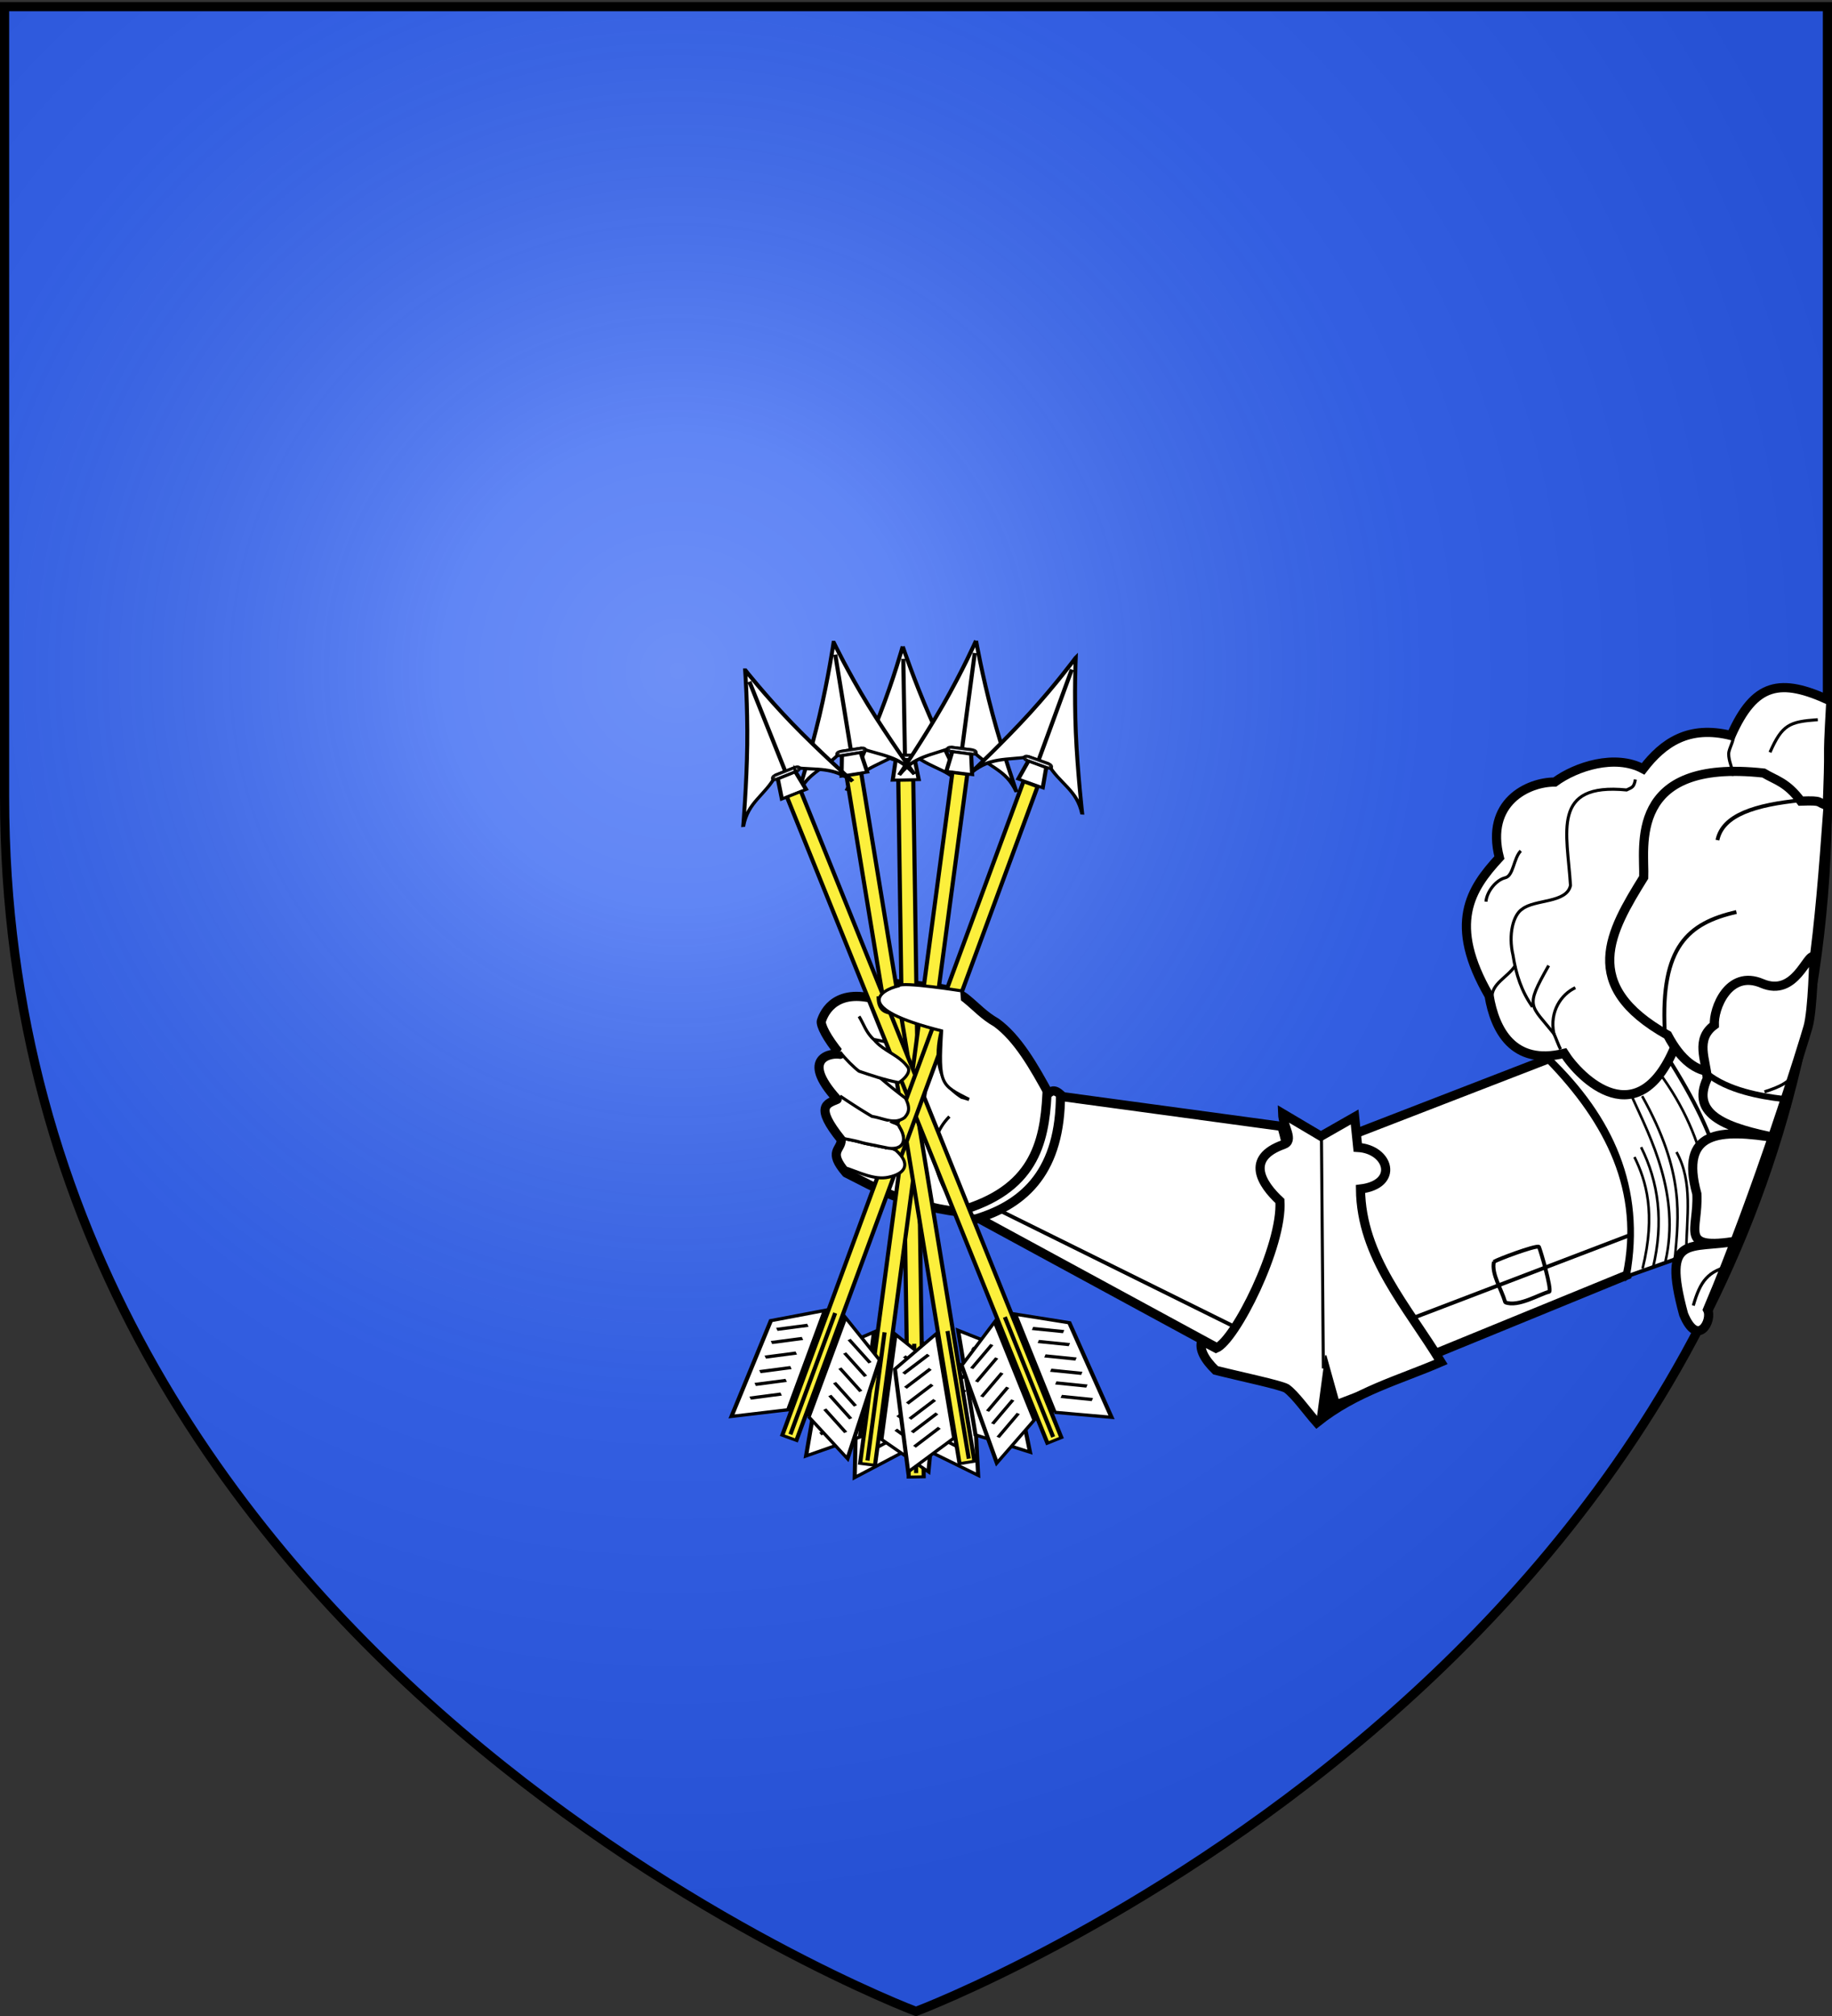
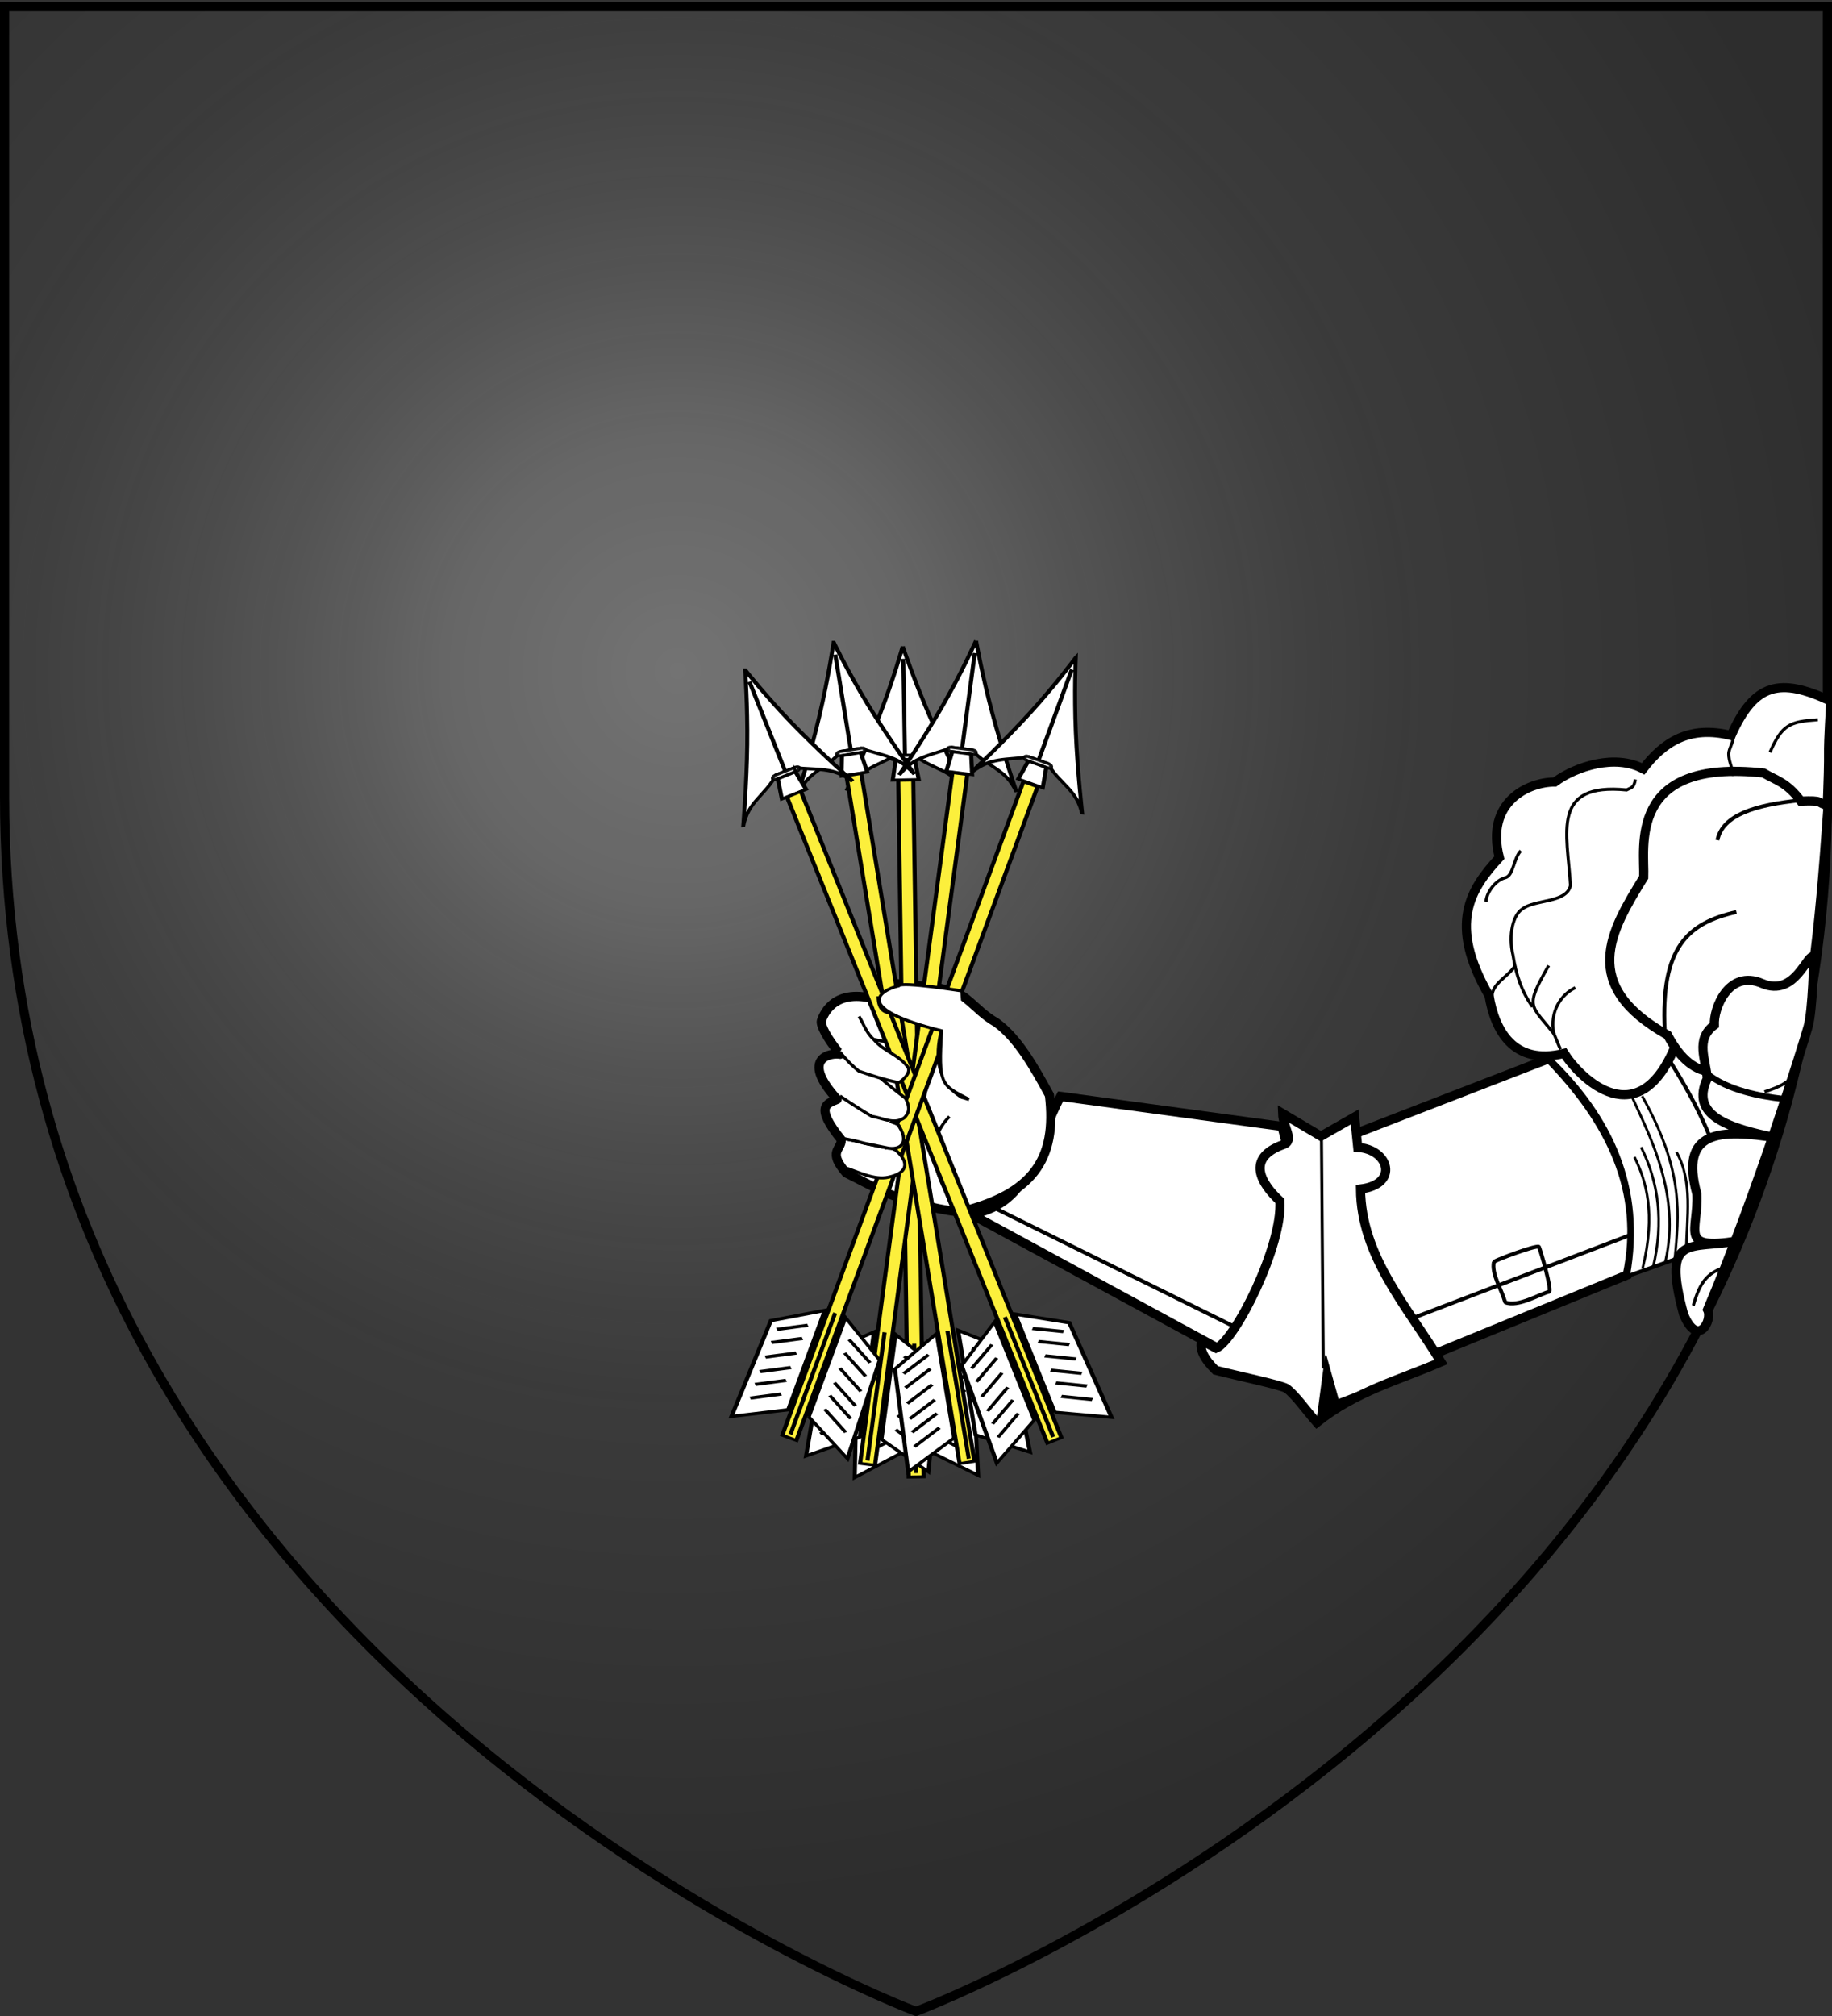
<svg xmlns="http://www.w3.org/2000/svg" xmlns:xlink="http://www.w3.org/1999/xlink" width="600" height="660" version="1.0">
  <rect width="100%" height="100%" fill="#333333" stroke="none" />
  <defs>
    <linearGradient id="c">
      <stop offset="0" style="stop-color:#000;stop-opacity:1" />
      <stop offset="1" style="stop-color:#000;stop-opacity:0" />
    </linearGradient>
    <linearGradient id="b">
      <stop offset="0" style="stop-color:white;stop-opacity:.314" />
      <stop offset=".19" style="stop-color:white;stop-opacity:.251" />
      <stop offset=".6" style="stop-color:#6b6b6b;stop-opacity:.125" />
      <stop offset="1" style="stop-color:black;stop-opacity:.125" />
    </linearGradient>
    <linearGradient id="h">
      <stop offset="0" style="stop-color:#fd0000;stop-opacity:1" />
      <stop offset=".5" style="stop-color:#e77275;stop-opacity:.659" />
      <stop offset="1" style="stop-color:black;stop-opacity:.323" />
    </linearGradient>
    <linearGradient id="j">
      <stop offset="0" style="stop-color:#fff;stop-opacity:0" />
      <stop offset="1" style="stop-color:#000;stop-opacity:.646" />
    </linearGradient>
    <linearGradient id="d">
      <stop offset="0" style="stop-color:#000;stop-opacity:1" />
      <stop offset="1" style="stop-color:#000;stop-opacity:0" />
    </linearGradient>
    <linearGradient id="a">
      <stop offset="0" style="stop-color:#fd0000;stop-opacity:1" />
      <stop offset=".5" style="stop-color:#e77275;stop-opacity:.659" />
      <stop offset="1" style="stop-color:black;stop-opacity:.323" />
    </linearGradient>
    <linearGradient id="g">
      <stop offset="0" style="stop-color:white;stop-opacity:1" />
      <stop offset="1" style="stop-color:white;stop-opacity:0" />
    </linearGradient>
    <linearGradient id="f">
      <stop offset="0" style="stop-color:#000;stop-opacity:1" />
      <stop offset="1" style="stop-color:black;stop-opacity:0" />
    </linearGradient>
    <linearGradient id="e">
      <stop offset="0" style="stop-color:#000;stop-opacity:1" />
      <stop offset="1" style="stop-color:#000;stop-opacity:0" />
    </linearGradient>
    <linearGradient id="i">
      <stop offset="0" style="stop-color:white;stop-opacity:.314" />
      <stop offset=".19" style="stop-color:white;stop-opacity:.251" />
      <stop offset=".6" style="stop-color:#6b6b6b;stop-opacity:.125" />
      <stop offset="1" style="stop-color:black;stop-opacity:.125" />
    </linearGradient>
    <radialGradient xlink:href="#b" id="k" cx="221.445" cy="226.331" r="300" fx="221.445" fy="226.331" gradientTransform="matrix(1.353 0 0 1.349 -77.63 -85.747)" gradientUnits="userSpaceOnUse" />
  </defs>
  <g style="display:inline">
-     <path d="M300 658.5s298.5-112.32 298.5-397.772V2.176H1.5v258.552C1.5 546.18 300 658.5 300 658.5Z" style="fill:#2b5df2;fill-opacity:1;fill-rule:evenodd;stroke:none;stroke-width:1px;stroke-linecap:butt;stroke-linejoin:miter;stroke-opacity:1" />
-   </g>
+     </g>
  <g style="display:inline">
    <path d="M300 658.5s298.5-112.32 298.5-397.772V2.176H1.5v258.552C1.5 546.18 300 658.5 300 658.5Z" style="fill:url(#k);fill-opacity:1;fill-rule:evenodd;stroke:none" />
  </g>
  <g style="display:inline">
    <path d="M300 658.5S1.5 546.18 1.5 260.728V2.176h597v258.552C598.5 546.18 300 658.5 300 658.5z" style="fill:none;stroke:#000;stroke-width:3;stroke-linecap:butt;stroke-linejoin:miter;stroke-miterlimit:4;stroke-dasharray:none;stroke-opacity:1" />
  </g>
  <g style="display:inline">
    <path d="m318.136 397.563 80.825 43.885c22.267-19.158 29.19-44.059 20.865-72.68l-72.478-9.836c-9.21 17.195-9.065 34.695-29.212 38.63z" style="fill:#fff;fill-rule:evenodd;stroke:#000;stroke-width:3;stroke-linecap:butt;stroke-linejoin:miter;stroke-miterlimit:4;stroke-dasharray:none;stroke-opacity:1" />
    <path d="M343.703 358.532c-5.15-9.471-10.41-18.683-17.405-23.761-4.051-2.3-6.434-5.048-9.573-7.593-5.868-5.217-18.992-3.98-28.49-5.968l-2.083 5.772c-13.67-3.523-16.684 5.911-17.147 7.269-.326 1.305 1.678 5.523 6.166 10.91-2.598-.569-13.605.84-.989 14.74-3.34 1.443-7.523 2.226 1.327 13.207.116 3.369-4.618 3.702 1.613 10.896 9.84 4.9 17.986 10.218 37.12 12.823 23.793-5.79 32.032-17.159 29.46-38.295z" style="fill:#fff;fill-opacity:1;fill-rule:evenodd;stroke:#000;stroke-width:3;stroke-linecap:butt;stroke-linejoin:round;stroke-miterlimit:4;stroke-dasharray:none;stroke-opacity:1" />
    <path d="m469.703 443.3 63.257-25.917c5.793-27.47-5.63-50.299-25.601-70.824l-67.247 26.023c4.517 22.183-1.476 41.633 29.591 70.718z" style="fill:#fff;fill-opacity:1;fill-rule:evenodd;stroke:#000;stroke-width:3;stroke-linecap:butt;stroke-linejoin:miter;stroke-miterlimit:4;stroke-dasharray:none;stroke-opacity:1" />
    <path d="M393.6 438.91c-.918 2.738.753 6.002 4.519 9.692 7.894 2 21.005 4.725 23.212 5.935 2.86 2.045 6.626 7.447 9.94 11.176 12.722-10.212 26.948-13.889 40.654-19.825-10.905-18.032-26.116-34.35-26.348-56.63 12.744-1.54 9.36-13.025-.898-13.612l-1.026-9.976-11.048 6.303-12.532-7.428c.147 4.463 3.979 8.844.289 10.149-12.597 4.455-7.216 12.903-1.173 18.498.908 14.729-14.682 45.673-20.902 48.195z" style="fill:#fff;fill-opacity:1;fill-rule:evenodd;stroke:#000;stroke-width:3;stroke-linecap:butt;stroke-linejoin:miter;stroke-miterlimit:4;stroke-dasharray:none;stroke-opacity:1" />
    <path d="m431.271 465.713 2.94-21.99 4.063 14.56 31.773-12.166c-13.172 5.929-27.56 8.879-38.776 19.596z" style="fill:#000;fill-rule:evenodd;stroke:#000;stroke-width:.419px;stroke-linecap:butt;stroke-linejoin:miter;stroke-opacity:1" />
-     <path d="M319.525 399.09c-3.407-.051-6.259-1.41-5.377-2.618 24.292-6.874 27.907-22.037 28.743-38.14 1.15-.738 1.956-2.244 4.43-.016-.018 24.583-11.16 35.762-27.796 40.775z" style="fill:#fff;fill-rule:evenodd;stroke:#000;stroke-width:3;stroke-linecap:butt;stroke-linejoin:miter;stroke-miterlimit:4;stroke-dasharray:none;stroke-opacity:1" />
    <path d="m326.15 395.68 78.493 38.833M462.464 431.605l73.294-28" style="fill:none;fill-rule:evenodd;stroke:#000;stroke-width:1.256;stroke-linecap:butt;stroke-linejoin:miter;stroke-miterlimit:4;stroke-dasharray:none;stroke-opacity:1" />
    <path d="M489.269 413.088c-.856 3.998 2.438 8.838 3.715 13.27 4.238 1.674 11.234-2.715 14.441-3.478.737-1.07-2.7-12.995-3.417-14.734-1.453-.397-13.545 4.15-14.74 4.942z" style="fill:none;fill-rule:evenodd;stroke:#000;stroke-width:1.256;stroke-linecap:butt;stroke-linejoin:bevel;stroke-miterlimit:4;stroke-dasharray:none;stroke-opacity:1" />
    <path d="m533.194 417.736 37.173-13.207c18.823-52.014-11.87-53.967-26.949-71.707l-36 13.444c20.272 19.492 30.994 42.525 25.776 71.47z" style="fill:#fff;fill-rule:evenodd;stroke:#000;stroke-width:1.256;stroke-linecap:butt;stroke-linejoin:miter;stroke-miterlimit:4;stroke-dasharray:none;stroke-opacity:1" />
-     <path d="M560.794 408.08c-.236-13.96-.652-35.856-19.475-59.66" style="fill:none;fill-rule:evenodd;stroke:#000;stroke-width:.838;stroke-linecap:butt;stroke-linejoin:miter;stroke-miterlimit:4;stroke-dasharray:none;stroke-opacity:1" />
    <path d="M545.727 345.5c19.225 29.972 20.335 44.806 19.821 61.714" style="fill:none;fill-rule:evenodd;stroke:#000;stroke-width:1.256;stroke-linecap:butt;stroke-linejoin:miter;stroke-miterlimit:4;stroke-dasharray:none;stroke-opacity:1" />
    <path d="M549.081 341.386c-12.219 31.32-31.857 11.315-36.782 3.463-16.753 4.14-22.743-7.702-24.599-18.845-13.624-23.561-6.128-34.97 3.356-45.237-4.668-18.135 9.396-24.755 18.144-24.74 6.996-5.13 19.745-9.24 28.94-4.327 6.626-8.639 14.992-14.358 28.82-10.911 7.635-17.21 16.025-19.073 32.652-11.254-1.494 26.366.04 6.613-1.428 40.617-3.458 87.964-18.501 49.752-49.103 71.234z" style="fill:#fff;fill-rule:evenodd;stroke:#000;stroke-width:3;stroke-linecap:butt;stroke-linejoin:miter;stroke-miterlimit:4;stroke-dasharray:none;stroke-opacity:1" />
    <path d="M560.787 351c-5.241-.429-10.192-3.737-14.63-12.128-29.093-16.283-18.806-33.952-7.824-51.646.402-9.643-5.607-39.076 39.288-34.143 3.934 2.38 7.534 2.93 12.175 9.188 7.753-.288 4.875.415 8.925 1.526-3.243 45.664-5.375 62.64-13.5 97.235z" style="fill:#fff;fill-opacity:1;fill-rule:evenodd;stroke:#000;stroke-width:3;stroke-linecap:butt;stroke-linejoin:miter;stroke-miterlimit:4;stroke-dasharray:none;stroke-opacity:1" />
    <path d="M561.479 335.574c-6.436 4.696-2.694 11.459-2.34 17.533-5.607 12.013 6.477 16.196 23.08 19.493-19.18-3.146-32.206-2.548-26.478 18.276.601 12.081-6.24 18.562 13.304 15.393-15.56 2.879-24.93-2.87-17.644 24.016 4.641 11.23 9.619 1.875 7.836-1.51 16.517-38.9 31.358-87.14 32.912-92.592 1.554-5.451 1.906-22.905 1.906-22.905-2.204-1.535-5.97 13.373-16.99 8.674-11.02-4.7-15.947 8.377-15.586 13.622z" style="fill:#fff;fill-opacity:1;fill-rule:evenodd;stroke:#000;stroke-width:3;stroke-linecap:butt;stroke-linejoin:miter;stroke-miterlimit:4;stroke-dasharray:none;stroke-opacity:1" />
    <path d="M537.953 415.345c4.478-18.196 1.118-28.897-2.65-36.555" style="fill:none;fill-rule:evenodd;stroke:#000;stroke-width:.838;stroke-linecap:butt;stroke-linejoin:miter;stroke-miterlimit:4;stroke-dasharray:none;stroke-opacity:1" />
    <path d="M537.484 375.57c5.685 11.389 7.5 24.358 3.872 39.55" style="fill:none;fill-rule:evenodd;stroke:#000;stroke-width:.838;stroke-linecap:butt;stroke-linejoin:miter;stroke-miterlimit:4;stroke-dasharray:none;stroke-opacity:1" />
    <path d="M545.469 412.903c4.892-21.729-4.818-40.29-10.812-53.474" style="fill:none;fill-rule:evenodd;stroke:#000;stroke-width:.838;stroke-linecap:butt;stroke-linejoin:miter;stroke-miterlimit:4;stroke-dasharray:none;stroke-opacity:1" />
    <path d="M537.827 358.852c14.068 25.184 11.892 39.296 10.724 53.15" style="fill:none;fill-rule:evenodd;stroke:#000;stroke-width:.838;stroke-linecap:butt;stroke-linejoin:miter;stroke-miterlimit:4;stroke-dasharray:none;stroke-opacity:1" />
    <path d="M552.284 409.403c.045-10.644 2.295-22.398-3.219-32.244" style="fill:none;fill-rule:evenodd;stroke:#000;stroke-width:.838;stroke-linecap:butt;stroke-linejoin:miter;stroke-miterlimit:4;stroke-dasharray:none;stroke-opacity:1" />
    <path d="M558.993 351.424c6.917 5.637 17.804 7.496 24.735 8.315" style="fill:none;fill-rule:evenodd;stroke:#000;stroke-width:2;stroke-linecap:butt;stroke-linejoin:miter;stroke-miterlimit:4;stroke-dasharray:none;stroke-opacity:1" />
    <path d="M545.223 337.462c-1.394-27.562 7.654-35.263 23.464-38.883M589.855 261.977c-14.951 1.51-25.682 4.794-27.375 13.06" style="fill:none;fill-rule:evenodd;stroke:#000;stroke-width:1.256;stroke-linecap:butt;stroke-linejoin:miter;stroke-miterlimit:4;stroke-dasharray:none;stroke-opacity:1" />
    <path d="M511.112 343.514c-.614-1.07-1.608-3.887-2.226-5.19-1.431-7.246 2.472-12.822 7.049-14.967" style="fill:none;fill-rule:evenodd;stroke:#000;stroke-width:1px;stroke-linecap:butt;stroke-linejoin:miter;stroke-opacity:1" />
    <path d="M509.165 338.746c-7.915-10.124-9.953-8.526-1.964-22.63" style="fill:none;fill-rule:evenodd;stroke:#000;stroke-width:1px;stroke-linecap:butt;stroke-linejoin:miter;stroke-opacity:1" />
    <path d="M501.908 329.619c-3.594-5.054-5.396-10.59-6.394-16.97-1.583-6.675.077-13.19 3.057-15.05 4.163-3.246 14.53-1.869 15.782-7.727-1.063-17.344-6.447-33.703 18.374-31.254 1.933-.918 2.359-.85 2.882-3.424M498.067 278.547c-2.372 2.438-2.388 8.185-5.07 8.81-3.085.731-6.089 4.653-6.326 7.826" style="fill:none;fill-rule:evenodd;stroke:#000;stroke-width:1px;stroke-linecap:butt;stroke-linejoin:miter;stroke-opacity:1" />
    <path d="M488.643 326.743c-.287-4.759 5.208-6.794 7.632-10.659M566.96 240.789c1.788-.08-.36 3.567-.716 5.32-.383 1.884.77 4.696 1.241 6.448.065.24-.22 1.09-.284 1.4M579.691 246.29c4.002-9.061 6.35-10.026 15.651-10.67M554.57 427.413c2.318-8.026 4.755-11.38 12.546-13.042M577.89 357.44c4.75-1.538 8.665-3.086 11.02-7.601M432.79 372.07l.616 75.926M310.937 365.544c-8.27 8.4-4.785 18.729.584 27.633M286.182 340.29c4.083.831 8.167 1.659 12.25 2.488M289.51 322.562c.324 1.711 1.164 2.963 2.631 4.088 2.344.983 5.216.332 7.218-.994.163-1.04-.518-1.66-1.149-2.42M288.625 352.43c1.594-3.837 6.003-4.201 8.795-1.586M288.294 365.508c.426-5.075 3.333-6.256 9.466-3.544" style="fill:none;fill-rule:evenodd;stroke:#000;stroke-width:1px;stroke-linecap:butt;stroke-linejoin:miter;stroke-opacity:1" />
    <g style="display:inline;fill:#fff;fill-opacity:1;stroke-width:2.074;stroke-miterlimit:4;stroke-dasharray:none">
      <g style="fill:#fff;fill-opacity:1;stroke-width:2.187;stroke-miterlimit:4;stroke-dasharray:none" transform="matrix(.614 -.005 .002 .444 124.684 205.551)">
        <path d="M278.385 16.808s-4.776 23.448-12.342 49.962c-7.566 26.514-17.921 56.094-17.921 56.094 6.526-15.469 15.533-17.622 25.884-25.628l5.145-.099.179-.003 5.144-.1c9.55 10.948 19.757 10.474 26.957 26.298 0 0-10.506-28.175-18.768-54.806-8.262-26.632-14.278-51.718-14.278-51.718zM278.664 25.969l.652 71.162" style="fill:#fff;fill-opacity:1;fill-rule:evenodd;stroke:#000;stroke-width:2.187;stroke-linecap:butt;stroke-linejoin:miter;stroke-miterlimit:4;stroke-dasharray:none;stroke-opacity:1" />
        <rect width="14.984" height="3.123" x="270.208" y="102.496" ry="1.562" style="opacity:.9;fill:#fff;fill-opacity:1;stroke:#000;stroke-width:2.187;stroke-miterlimit:4;stroke-dasharray:none;stroke-opacity:1" transform="rotate(-1.105) skewX(-.172)" />
        <path d="m274.386 100.342-1.64 15.03 13.877-.267-2.096-14.808-10.14.045z" style="fill:#fff;fill-opacity:1;fill-rule:evenodd;stroke:#000;stroke-width:2.187;stroke-linecap:butt;stroke-linejoin:miter;stroke-miterlimit:4;stroke-dasharray:none;stroke-opacity:1" />
      </g>
      <path d="M-614.179 273.951h487.421v7.594h-487.421z" style="display:inline;fill:#fcef3c;fill-opacity:1;fill-rule:evenodd;stroke:#000;stroke-width:2.074;stroke-miterlimit:4;stroke-dasharray:none;stroke-dashoffset:0;stroke-opacity:1" transform="matrix(-.007 -.468 .647 -.011 116.064 199.143)" />
      <g style="fill:#fff;fill-opacity:1;stroke-width:2.074;stroke-miterlimit:4;stroke-dasharray:none">
        <g style="fill:#fff;fill-opacity:1;stroke:#000;stroke-width:2.074;stroke-miterlimit:4;stroke-dasharray:none">
          <path d="m272.405 594.687-25.772 18.148 1.922-72.41 23.842-19.814.007 74.076zM283.35 594.315l25.771 18.148-1.922-72.41-23.842-19.814-.007 74.076z" style="display:inline;fill:#fff;fill-opacity:1;fill-rule:evenodd;stroke:#000;stroke-width:2.074;stroke-linecap:butt;stroke-linejoin:miter;stroke-miterlimit:4;stroke-dasharray:none;stroke-opacity:1" transform="matrix(.647 -.009 .007 .468 116.064 199.143)" />
          <path d="M277.76 519.846v90.463" style="fill:#fff;fill-opacity:1;fill-rule:evenodd;stroke:#000;stroke-width:2.074;stroke-linecap:butt;stroke-linejoin:miter;stroke-miterlimit:4;stroke-dasharray:none;stroke-opacity:1" transform="matrix(.647 -.009 .007 .468 116.064 199.143)" />
        </g>
        <g style="fill:#fff;fill-opacity:1;stroke-width:2.074;stroke-miterlimit:4;stroke-dasharray:none">
          <path d="m266.93 534.498-14.015 10.193" style="fill:#fff;fill-opacity:1;fill-rule:evenodd;stroke:#000;stroke-width:2.074;stroke-linecap:butt;stroke-linejoin:miter;stroke-miterlimit:4;stroke-dasharray:none;stroke-opacity:1" transform="matrix(.647 -.009 .007 .468 116.064 199.143)" />
          <path d="m266.68 544.446-14.015 10.193M266.293 555.521l-14.015 10.193M266.293 566.351l-14.015 10.193M266.293 575.907 252.278 586.1M266.293 586.1l-14.015 10.193" style="display:inline;fill:#fff;fill-opacity:1;fill-rule:evenodd;stroke:#000;stroke-width:2.074;stroke-linecap:butt;stroke-linejoin:miter;stroke-miterlimit:4;stroke-dasharray:none;stroke-opacity:1" transform="matrix(.647 -.009 .007 .468 116.064 199.143)" />
        </g>
        <g style="display:inline;fill:#fff;fill-opacity:1;stroke-width:2.074;stroke-miterlimit:4;stroke-dasharray:none">
          <path d="m266.93 534.498-14.015 10.193" style="fill:#fff;fill-opacity:1;fill-rule:evenodd;stroke:#000;stroke-width:2.074;stroke-linecap:butt;stroke-linejoin:miter;stroke-miterlimit:4;stroke-dasharray:none;stroke-opacity:1" transform="matrix(-.647 .009 .007 .468 475.726 193.879)" />
          <path d="m266.68 544.446-14.015 10.193M266.293 555.521l-14.015 10.193M266.293 566.351l-14.015 10.193M266.293 575.907 252.278 586.1M266.293 586.1l-14.015 10.193" style="display:inline;fill:#fff;fill-opacity:1;fill-rule:evenodd;stroke:#000;stroke-width:2.074;stroke-linecap:butt;stroke-linejoin:miter;stroke-miterlimit:4;stroke-dasharray:none;stroke-opacity:1" transform="matrix(-.647 .009 .007 .468 475.726 193.879)" />
        </g>
      </g>
    </g>
    <g style="display:inline;fill:#fff;fill-opacity:1;stroke-width:2.074;stroke-miterlimit:4;stroke-dasharray:none">
      <g style="fill:#fff;fill-opacity:1;stroke-width:2.187;stroke-miterlimit:4;stroke-dasharray:none" transform="matrix(.608 .085 -.064 .439 151.48 178.697)">
        <path d="M278.385 16.808s-4.776 23.448-12.342 49.962c-7.566 26.514-17.921 56.094-17.921 56.094 6.526-15.469 15.533-17.622 25.884-25.628l5.145-.099.179-.003 5.144-.1c9.55 10.948 19.757 10.474 26.957 26.298 0 0-10.506-28.175-18.768-54.806-8.262-26.632-14.278-51.718-14.278-51.718zM278.664 25.969l.652 71.162" style="fill:#fff;fill-opacity:1;fill-rule:evenodd;stroke:#000;stroke-width:2.187;stroke-linecap:butt;stroke-linejoin:miter;stroke-miterlimit:4;stroke-dasharray:none;stroke-opacity:1" />
        <rect width="14.984" height="3.123" x="270.208" y="102.496" ry="1.562" style="opacity:.9;fill:#fff;fill-opacity:1;stroke:#000;stroke-width:2.187;stroke-miterlimit:4;stroke-dasharray:none;stroke-opacity:1" transform="rotate(-1.105) skewX(-.172)" />
        <path d="m274.386 100.342-1.64 15.03 13.877-.267-2.096-14.808-10.14.045z" style="fill:#fff;fill-opacity:1;fill-rule:evenodd;stroke:#000;stroke-width:2.187;stroke-linecap:butt;stroke-linejoin:miter;stroke-miterlimit:4;stroke-dasharray:none;stroke-opacity:1" />
      </g>
      <path d="M-614.179 273.951h487.421v7.594h-487.421z" style="display:inline;fill:#fcef3c;fill-opacity:1;fill-rule:evenodd;stroke:#000;stroke-width:2.074;stroke-miterlimit:4;stroke-dasharray:none;stroke-dashoffset:0;stroke-opacity:1" transform="matrix(.062 -.464 .642 .084 143.901 171.087)" />
      <g style="fill:#fff;fill-opacity:1;stroke-width:2.074;stroke-miterlimit:4;stroke-dasharray:none">
        <g style="fill:#fff;fill-opacity:1;stroke:#000;stroke-width:2.074;stroke-miterlimit:4;stroke-dasharray:none">
          <path d="m272.405 594.687-25.772 18.148 1.922-72.41 23.842-19.814.007 74.076zM283.35 594.315l25.771 18.148-1.922-72.41-23.842-19.814-.007 74.076z" style="display:inline;fill:#fff;fill-opacity:1;fill-rule:evenodd;stroke:#000;stroke-width:2.074;stroke-linecap:butt;stroke-linejoin:miter;stroke-miterlimit:4;stroke-dasharray:none;stroke-opacity:1" transform="matrix(.641 .086 -.062 .464 143.901 171.087)" />
          <path d="M277.76 519.846v90.463" style="fill:#fff;fill-opacity:1;fill-rule:evenodd;stroke:#000;stroke-width:2.074;stroke-linecap:butt;stroke-linejoin:miter;stroke-miterlimit:4;stroke-dasharray:none;stroke-opacity:1" transform="matrix(.641 .086 -.062 .464 143.901 171.087)" />
        </g>
        <g style="fill:#fff;fill-opacity:1;stroke-width:2.074;stroke-miterlimit:4;stroke-dasharray:none">
          <path d="m266.93 534.498-14.015 10.193" style="fill:#fff;fill-opacity:1;fill-rule:evenodd;stroke:#000;stroke-width:2.074;stroke-linecap:butt;stroke-linejoin:miter;stroke-miterlimit:4;stroke-dasharray:none;stroke-opacity:1" transform="matrix(.641 .086 -.062 .464 143.901 171.087)" />
          <path d="m266.68 544.446-14.015 10.193M266.293 555.521l-14.015 10.193M266.293 566.351l-14.015 10.193M266.293 575.907 252.278 586.1M266.293 586.1l-14.015 10.193" style="display:inline;fill:#fff;fill-opacity:1;fill-rule:evenodd;stroke:#000;stroke-width:2.074;stroke-linecap:butt;stroke-linejoin:miter;stroke-miterlimit:4;stroke-dasharray:none;stroke-opacity:1" transform="matrix(.641 .086 -.062 .464 143.901 171.087)" />
        </g>
        <g style="display:inline;fill:#fff;fill-opacity:1;stroke-width:2.074;stroke-miterlimit:4;stroke-dasharray:none">
          <path d="m266.93 534.498-14.015 10.193" style="fill:#fff;fill-opacity:1;fill-rule:evenodd;stroke:#000;stroke-width:2.074;stroke-linecap:butt;stroke-linejoin:miter;stroke-miterlimit:4;stroke-dasharray:none;stroke-opacity:1" transform="matrix(-.641 -.086 -.062 .464 500.398 218.986)" />
          <path d="m266.68 544.446-14.015 10.193M266.293 555.521l-14.015 10.193M266.293 566.351l-14.015 10.193M266.293 575.907 252.278 586.1M266.293 586.1l-14.015 10.193" style="display:inline;fill:#fff;fill-opacity:1;fill-rule:evenodd;stroke:#000;stroke-width:2.074;stroke-linecap:butt;stroke-linejoin:miter;stroke-miterlimit:4;stroke-dasharray:none;stroke-opacity:1" transform="matrix(-.641 -.086 -.062 .464 500.398 218.986)" />
        </g>
      </g>
    </g>
    <g style="display:inline;fill:#fff;fill-opacity:1;stroke-width:2.074;stroke-miterlimit:4;stroke-dasharray:none">
      <g style="fill:#fff;fill-opacity:1;stroke-width:2.187;stroke-miterlimit:4;stroke-dasharray:none" transform="matrix(-.605 .104 .077 .437 440.157 173.98)">
        <path d="M278.385 16.808s-4.776 23.448-12.342 49.962c-7.566 26.514-17.921 56.094-17.921 56.094 6.526-15.469 15.533-17.622 25.884-25.628l5.145-.099.179-.003 5.144-.1c9.55 10.948 19.757 10.474 26.957 26.298 0 0-10.506-28.175-18.768-54.806-8.262-26.632-14.278-51.718-14.278-51.718zM278.664 25.969l.652 71.162" style="fill:#fff;fill-opacity:1;fill-rule:evenodd;stroke:#000;stroke-width:2.187;stroke-linecap:butt;stroke-linejoin:miter;stroke-miterlimit:4;stroke-dasharray:none;stroke-opacity:1" />
        <rect width="14.984" height="3.123" x="270.208" y="102.496" ry="1.562" style="opacity:.9;fill:#fff;fill-opacity:1;stroke:#000;stroke-width:2.187;stroke-miterlimit:4;stroke-dasharray:none;stroke-opacity:1" transform="rotate(-1.105) skewX(-.172)" />
        <path d="m274.386 100.342-1.64 15.03 13.877-.267-2.096-14.808-10.14.045z" style="fill:#fff;fill-opacity:1;fill-rule:evenodd;stroke:#000;stroke-width:2.187;stroke-linecap:butt;stroke-linejoin:miter;stroke-miterlimit:4;stroke-dasharray:none;stroke-opacity:1" />
      </g>
      <path d="M-614.179 273.951h487.421v7.594h-487.421z" style="display:inline;fill:#fcef3c;fill-opacity:1;fill-rule:evenodd;stroke:#000;stroke-width:2.074;stroke-miterlimit:4;stroke-dasharray:none;stroke-dashoffset:0;stroke-opacity:1" transform="matrix(-.076 -.462 -.639 .104 447.501 166.141)" />
      <g style="fill:#fff;fill-opacity:1;stroke-width:2.074;stroke-miterlimit:4;stroke-dasharray:none">
        <g style="fill:#fff;fill-opacity:1;stroke:#000;stroke-width:2.074;stroke-miterlimit:4;stroke-dasharray:none">
          <path d="m272.405 594.687-25.772 18.148 1.922-72.41 23.842-19.814.007 74.076zM283.35 594.315l25.771 18.148-1.922-72.41-23.842-19.814-.007 74.076z" style="display:inline;fill:#fff;fill-opacity:1;fill-rule:evenodd;stroke:#000;stroke-width:2.074;stroke-linecap:butt;stroke-linejoin:miter;stroke-miterlimit:4;stroke-dasharray:none;stroke-opacity:1" transform="matrix(-.638 .106 .077 .462 447.501 166.141)" />
          <path d="M277.76 519.846v90.463" style="fill:#fff;fill-opacity:1;fill-rule:evenodd;stroke:#000;stroke-width:2.074;stroke-linecap:butt;stroke-linejoin:miter;stroke-miterlimit:4;stroke-dasharray:none;stroke-opacity:1" transform="matrix(-.638 .106 .077 .462 447.501 166.141)" />
        </g>
        <g style="fill:#fff;fill-opacity:1;stroke-width:2.074;stroke-miterlimit:4;stroke-dasharray:none">
          <path d="m266.93 534.498-14.015 10.193" style="fill:#fff;fill-opacity:1;fill-rule:evenodd;stroke:#000;stroke-width:2.074;stroke-linecap:butt;stroke-linejoin:miter;stroke-miterlimit:4;stroke-dasharray:none;stroke-opacity:1" transform="matrix(-.638 .106 .077 .462 447.501 166.141)" />
          <path d="m266.68 544.446-14.015 10.193M266.293 555.521l-14.015 10.193M266.293 566.351l-14.015 10.193M266.293 575.907 252.278 586.1M266.293 586.1l-14.015 10.193" style="display:inline;fill:#fff;fill-opacity:1;fill-rule:evenodd;stroke:#000;stroke-width:2.074;stroke-linecap:butt;stroke-linejoin:miter;stroke-miterlimit:4;stroke-dasharray:none;stroke-opacity:1" transform="matrix(-.638 .106 .077 .462 447.501 166.141)" />
        </g>
        <g style="display:inline;fill:#fff;fill-opacity:1;stroke-width:2.074;stroke-miterlimit:4;stroke-dasharray:none">
          <path d="m266.93 534.498-14.015 10.193" style="fill:#fff;fill-opacity:1;fill-rule:evenodd;stroke:#000;stroke-width:2.074;stroke-linecap:butt;stroke-linejoin:miter;stroke-miterlimit:4;stroke-dasharray:none;stroke-opacity:1" transform="matrix(.638 -.106 .077 .462 92.629 224.878)" />
          <path d="m266.68 544.446-14.015 10.193M266.293 555.521l-14.015 10.193M266.293 566.351l-14.015 10.193M266.293 575.907 252.278 586.1M266.293 586.1l-14.015 10.193" style="display:inline;fill:#fff;fill-opacity:1;fill-rule:evenodd;stroke:#000;stroke-width:2.074;stroke-linecap:butt;stroke-linejoin:miter;stroke-miterlimit:4;stroke-dasharray:none;stroke-opacity:1" transform="matrix(.638 -.106 .077 .462 92.629 224.878)" />
        </g>
      </g>
    </g>
    <g style="display:inline;fill:#fff;fill-opacity:1;stroke-width:2.074;stroke-miterlimit:4;stroke-dasharray:none">
      <g style="fill:#fff;fill-opacity:1;stroke-width:2.187;stroke-miterlimit:4;stroke-dasharray:none" transform="matrix(-.568 .233 .17 .41 399.312 147.596)">
        <path d="M278.385 16.808s-4.776 23.448-12.342 49.962c-7.566 26.514-17.921 56.094-17.921 56.094 6.526-15.469 15.533-17.622 25.884-25.628l5.145-.099.179-.003 5.144-.1c9.55 10.948 19.757 10.474 26.957 26.298 0 0-10.506-28.175-18.768-54.806-8.262-26.632-14.278-51.718-14.278-51.718zM278.664 25.969l.652 71.162" style="fill:#fff;fill-opacity:1;fill-rule:evenodd;stroke:#000;stroke-width:2.187;stroke-linecap:butt;stroke-linejoin:miter;stroke-miterlimit:4;stroke-dasharray:none;stroke-opacity:1" />
        <rect width="14.984" height="3.123" x="270.208" y="102.496" ry="1.562" style="opacity:.9;fill:#fff;fill-opacity:1;stroke:#000;stroke-width:2.187;stroke-miterlimit:4;stroke-dasharray:none;stroke-opacity:1" transform="rotate(-1.105) skewX(-.172)" />
        <path d="m274.386 100.342-1.64 15.03 13.877-.267-2.096-14.808-10.14.045z" style="fill:#fff;fill-opacity:1;fill-rule:evenodd;stroke:#000;stroke-width:2.187;stroke-linecap:butt;stroke-linejoin:miter;stroke-miterlimit:4;stroke-dasharray:none;stroke-opacity:1" />
      </g>
      <path d="M-614.179 273.951h487.421v7.594h-487.421z" style="display:inline;fill:#fcef3c;fill-opacity:1;fill-rule:evenodd;stroke:#000;stroke-width:2.074;stroke-miterlimit:4;stroke-dasharray:none;stroke-dashoffset:0;stroke-opacity:1" transform="matrix(-.175 -.434 -.601 .24 404.776 138.35)" />
      <g style="fill:#fff;fill-opacity:1;stroke-width:2.074;stroke-miterlimit:4;stroke-dasharray:none">
        <g style="fill:#fff;fill-opacity:1;stroke:#000;stroke-width:2.074;stroke-miterlimit:4;stroke-dasharray:none">
          <path d="m272.405 594.687-25.772 18.148 1.922-72.41 23.842-19.814.007 74.076zM283.35 594.315l25.771 18.148-1.922-72.41-23.842-19.814-.007 74.076z" style="display:inline;fill:#fff;fill-opacity:1;fill-rule:evenodd;stroke:#000;stroke-width:2.074;stroke-linecap:butt;stroke-linejoin:miter;stroke-miterlimit:4;stroke-dasharray:none;stroke-opacity:1" transform="matrix(-.6 .242 .175 .434 404.776 138.35)" />
          <path d="M277.76 519.846v90.463" style="fill:#fff;fill-opacity:1;fill-rule:evenodd;stroke:#000;stroke-width:2.074;stroke-linecap:butt;stroke-linejoin:miter;stroke-miterlimit:4;stroke-dasharray:none;stroke-opacity:1" transform="matrix(-.6 .242 .175 .434 404.776 138.35)" />
        </g>
        <g style="fill:#fff;fill-opacity:1;stroke-width:2.074;stroke-miterlimit:4;stroke-dasharray:none">
          <path d="m266.93 534.498-14.015 10.193" style="fill:#fff;fill-opacity:1;fill-rule:evenodd;stroke:#000;stroke-width:2.074;stroke-linecap:butt;stroke-linejoin:miter;stroke-miterlimit:4;stroke-dasharray:none;stroke-opacity:1" transform="matrix(-.6 .242 .175 .434 404.776 138.35)" />
          <path d="m266.68 544.446-14.015 10.193M266.293 555.521l-14.015 10.193M266.293 566.351l-14.015 10.193M266.293 575.907 252.278 586.1M266.293 586.1l-14.015 10.193" style="display:inline;fill:#fff;fill-opacity:1;fill-rule:evenodd;stroke:#000;stroke-width:2.074;stroke-linecap:butt;stroke-linejoin:miter;stroke-miterlimit:4;stroke-dasharray:none;stroke-opacity:1" transform="matrix(-.6 .242 .175 .434 404.776 138.35)" />
        </g>
        <g style="display:inline;fill:#fff;fill-opacity:1;stroke-width:2.074;stroke-miterlimit:4;stroke-dasharray:none">
          <path d="m266.93 534.498-14.015 10.193" style="fill:#fff;fill-opacity:1;fill-rule:evenodd;stroke:#000;stroke-width:2.074;stroke-linecap:butt;stroke-linejoin:miter;stroke-miterlimit:4;stroke-dasharray:none;stroke-opacity:1" transform="matrix(.6 -.242 .175 .434 71.157 272.82)" />
          <path d="m266.68 544.446-14.015 10.193M266.293 555.521l-14.015 10.193M266.293 566.351l-14.015 10.193M266.293 575.907 252.278 586.1M266.293 586.1l-14.015 10.193" style="display:inline;fill:#fff;fill-opacity:1;fill-rule:evenodd;stroke:#000;stroke-width:2.074;stroke-linecap:butt;stroke-linejoin:miter;stroke-miterlimit:4;stroke-dasharray:none;stroke-opacity:1" transform="matrix(.6 -.242 .175 .434 71.157 272.82)" />
        </g>
      </g>
    </g>
    <g style="display:inline;fill:#fff;fill-opacity:1;stroke-width:2.074;stroke-miterlimit:4;stroke-dasharray:none">
      <path d="M-614.179 273.951h487.421v7.594h-487.421z" style="display:inline;fill:#fcef3c;fill-opacity:1;fill-rule:evenodd;stroke:#000;stroke-width:2.074;stroke-miterlimit:4;stroke-dasharray:none;stroke-dashoffset:0;stroke-opacity:1" transform="matrix(.162 -.439 .608 .222 189.145 139.434)" />
      <g style="fill:#fff;fill-opacity:1;stroke-width:2.187;stroke-miterlimit:4;stroke-dasharray:none" transform="matrix(.575 .215 -.158 .415 194.888 148.51)">
        <path d="M278.385 16.808s-4.776 23.448-12.342 49.962c-7.566 26.514-17.921 56.094-17.921 56.094 6.526-15.469 15.533-17.622 25.884-25.628l5.145-.099.179-.003 5.144-.1c9.55 10.948 19.757 10.474 26.957 26.298 0 0-10.506-28.175-18.768-54.806-8.262-26.632-14.278-51.718-14.278-51.718zM278.664 25.969l.652 71.162" style="fill:#fff;fill-opacity:1;fill-rule:evenodd;stroke:#000;stroke-width:2.187;stroke-linecap:butt;stroke-linejoin:miter;stroke-miterlimit:4;stroke-dasharray:none;stroke-opacity:1" />
        <rect width="14.984" height="3.123" x="270.208" y="102.496" ry="1.562" style="opacity:.9;fill:#fff;fill-opacity:1;stroke:#000;stroke-width:2.187;stroke-miterlimit:4;stroke-dasharray:none;stroke-opacity:1" transform="rotate(-1.105) skewX(-.172)" />
        <path d="m274.386 100.342-1.64 15.03 13.877-.267-2.096-14.808-10.14.045z" style="fill:#fff;fill-opacity:1;fill-rule:evenodd;stroke:#000;stroke-width:2.187;stroke-linecap:butt;stroke-linejoin:miter;stroke-miterlimit:4;stroke-dasharray:none;stroke-opacity:1" />
      </g>
      <g style="fill:#fff;fill-opacity:1;stroke-width:2.074;stroke-miterlimit:4;stroke-dasharray:none">
        <g style="fill:#fff;fill-opacity:1;stroke:#000;stroke-width:2.074;stroke-miterlimit:4;stroke-dasharray:none">
          <path d="m272.405 594.687-25.772 18.148 1.922-72.41 23.842-19.814.007 74.076zM283.35 594.315l25.771 18.148-1.922-72.41-23.842-19.814-.007 74.076z" style="display:inline;fill:#fff;fill-opacity:1;fill-rule:evenodd;stroke:#000;stroke-width:2.074;stroke-linecap:butt;stroke-linejoin:miter;stroke-miterlimit:4;stroke-dasharray:none;stroke-opacity:1" transform="matrix(.607 .224 -.162 .439 189.145 139.434)" />
          <path d="M277.76 519.846v90.463" style="fill:#fff;fill-opacity:1;fill-rule:evenodd;stroke:#000;stroke-width:2.074;stroke-linecap:butt;stroke-linejoin:miter;stroke-miterlimit:4;stroke-dasharray:none;stroke-opacity:1" transform="matrix(.607 .224 -.162 .439 189.145 139.434)" />
        </g>
        <g style="fill:#fff;fill-opacity:1;stroke-width:2.074;stroke-miterlimit:4;stroke-dasharray:none">
          <path d="m266.93 534.498-14.015 10.193" style="fill:#fff;fill-opacity:1;fill-rule:evenodd;stroke:#000;stroke-width:2.074;stroke-linecap:butt;stroke-linejoin:miter;stroke-miterlimit:4;stroke-dasharray:none;stroke-opacity:1" transform="matrix(.607 .224 -.162 .439 189.145 139.434)" />
          <path d="m266.68 544.446-14.015 10.193M266.293 555.521l-14.015 10.193M266.293 566.351l-14.015 10.193M266.293 575.907 252.278 586.1M266.293 586.1l-14.015 10.193" style="display:inline;fill:#fff;fill-opacity:1;fill-rule:evenodd;stroke:#000;stroke-width:2.074;stroke-linecap:butt;stroke-linejoin:miter;stroke-miterlimit:4;stroke-dasharray:none;stroke-opacity:1" transform="matrix(.607 .224 -.162 .439 189.145 139.434)" />
        </g>
        <g style="display:inline;fill:#fff;fill-opacity:1;stroke-width:2.074;stroke-miterlimit:4;stroke-dasharray:none">
          <path d="m266.93 534.498-14.015 10.193" style="fill:#fff;fill-opacity:1;fill-rule:evenodd;stroke:#000;stroke-width:2.074;stroke-linecap:butt;stroke-linejoin:miter;stroke-miterlimit:4;stroke-dasharray:none;stroke-opacity:1" transform="matrix(-.607 -.224 -.162 .439 526.706 263.68)" />
          <path d="m266.68 544.446-14.015 10.193M266.293 555.521l-14.015 10.193M266.293 566.351l-14.015 10.193M266.293 575.907 252.278 586.1M266.293 586.1l-14.015 10.193" style="display:inline;fill:#fff;fill-opacity:1;fill-rule:evenodd;stroke:#000;stroke-width:2.074;stroke-linecap:butt;stroke-linejoin:miter;stroke-miterlimit:4;stroke-dasharray:none;stroke-opacity:1" transform="matrix(-.607 -.224 -.162 .439 526.706 263.68)" />
        </g>
      </g>
    </g>
    <path d="M275.13 358.819c.945.64 5.824 3.96 10.487 6.685 3.761.544 7.309 2.832 10.68.346.879-1.123 2.238-2.525.249-6.323a176.053 176.053 0 0 1-8.195-6.588" style="fill:#fff;fill-opacity:1;fill-rule:evenodd;stroke:#000;stroke-width:1px;stroke-linecap:butt;stroke-linejoin:miter;stroke-opacity:1" />
    <path d="M281.337 332.746c1.486 2.344 2.286 5.331 4.915 7.65 3.268 3.906 8.27 4.912 11.18 9.103.836 1.892-1.727 4.138-3.097 4.929-4.946-.976-8.849-2.344-12.999-3.733-1.517-1.094-4.527-4.054-6.197-6.27" style="fill:#fff;fill-opacity:1;fill-rule:evenodd;stroke:#000;stroke-width:1px;stroke-linecap:butt;stroke-linejoin:miter;stroke-opacity:1" />
    <path d="m275.965 372.654 3.675.747c1.405.285 2.662.722 3.99.992l3.85.782 3.675.746c5.045.555 5.892-3.049 3.417-6.959-.331-1.31-2.401-1.296-2.97-1.97" style="fill:none;fill-rule:evenodd;stroke:#000;stroke-width:1px;stroke-linecap:butt;stroke-linejoin:miter;stroke-opacity:1" />
    <path d="M276.742 382.287c4.343 1.347 9.627 4.191 14.315 3.09 5.631-1.18 7.277-4.444 2.337-8.819-.664-.317-1.08-.583-2.029-.776" style="fill:#fff;fill-opacity:1;fill-rule:evenodd;stroke:#000;stroke-width:1px;stroke-linecap:butt;stroke-linejoin:miter;stroke-opacity:1" />
    <path d="M287.59 326.181c-.032 5.283 3.065 5.14 3.956 5.585 2.697 1.35 12.883-.393 16.708 5.718-2.156 8.65-1.269 16.79 6.694 21.768.9.182 1.553.497 2.415.672" style="fill:none;fill-rule:evenodd;stroke:#000;stroke-width:1px;stroke-linecap:butt;stroke-linejoin:miter;stroke-opacity:1" />
    <path d="m275.965 372.654 3.675.747c1.405.285 2.662.722 3.99.992l3.85.782 3.675.746c5.045.555 5.892-3.049 3.417-6.959-.331-1.31-2.401-1.296-2.97-1.97M317.363 359.924c-9.255-4.724-10.045-4.872-8.976-22.44-29.64-7.435-20.056-13.331-14.058-14.74.902-1.51 21.22 1.758 20.148 1.583" style="display:inline;fill:#fff;fill-opacity:1;fill-rule:evenodd;stroke:#000;stroke-width:1px;stroke-linecap:butt;stroke-linejoin:miter;stroke-opacity:1" />
  </g>
</svg>